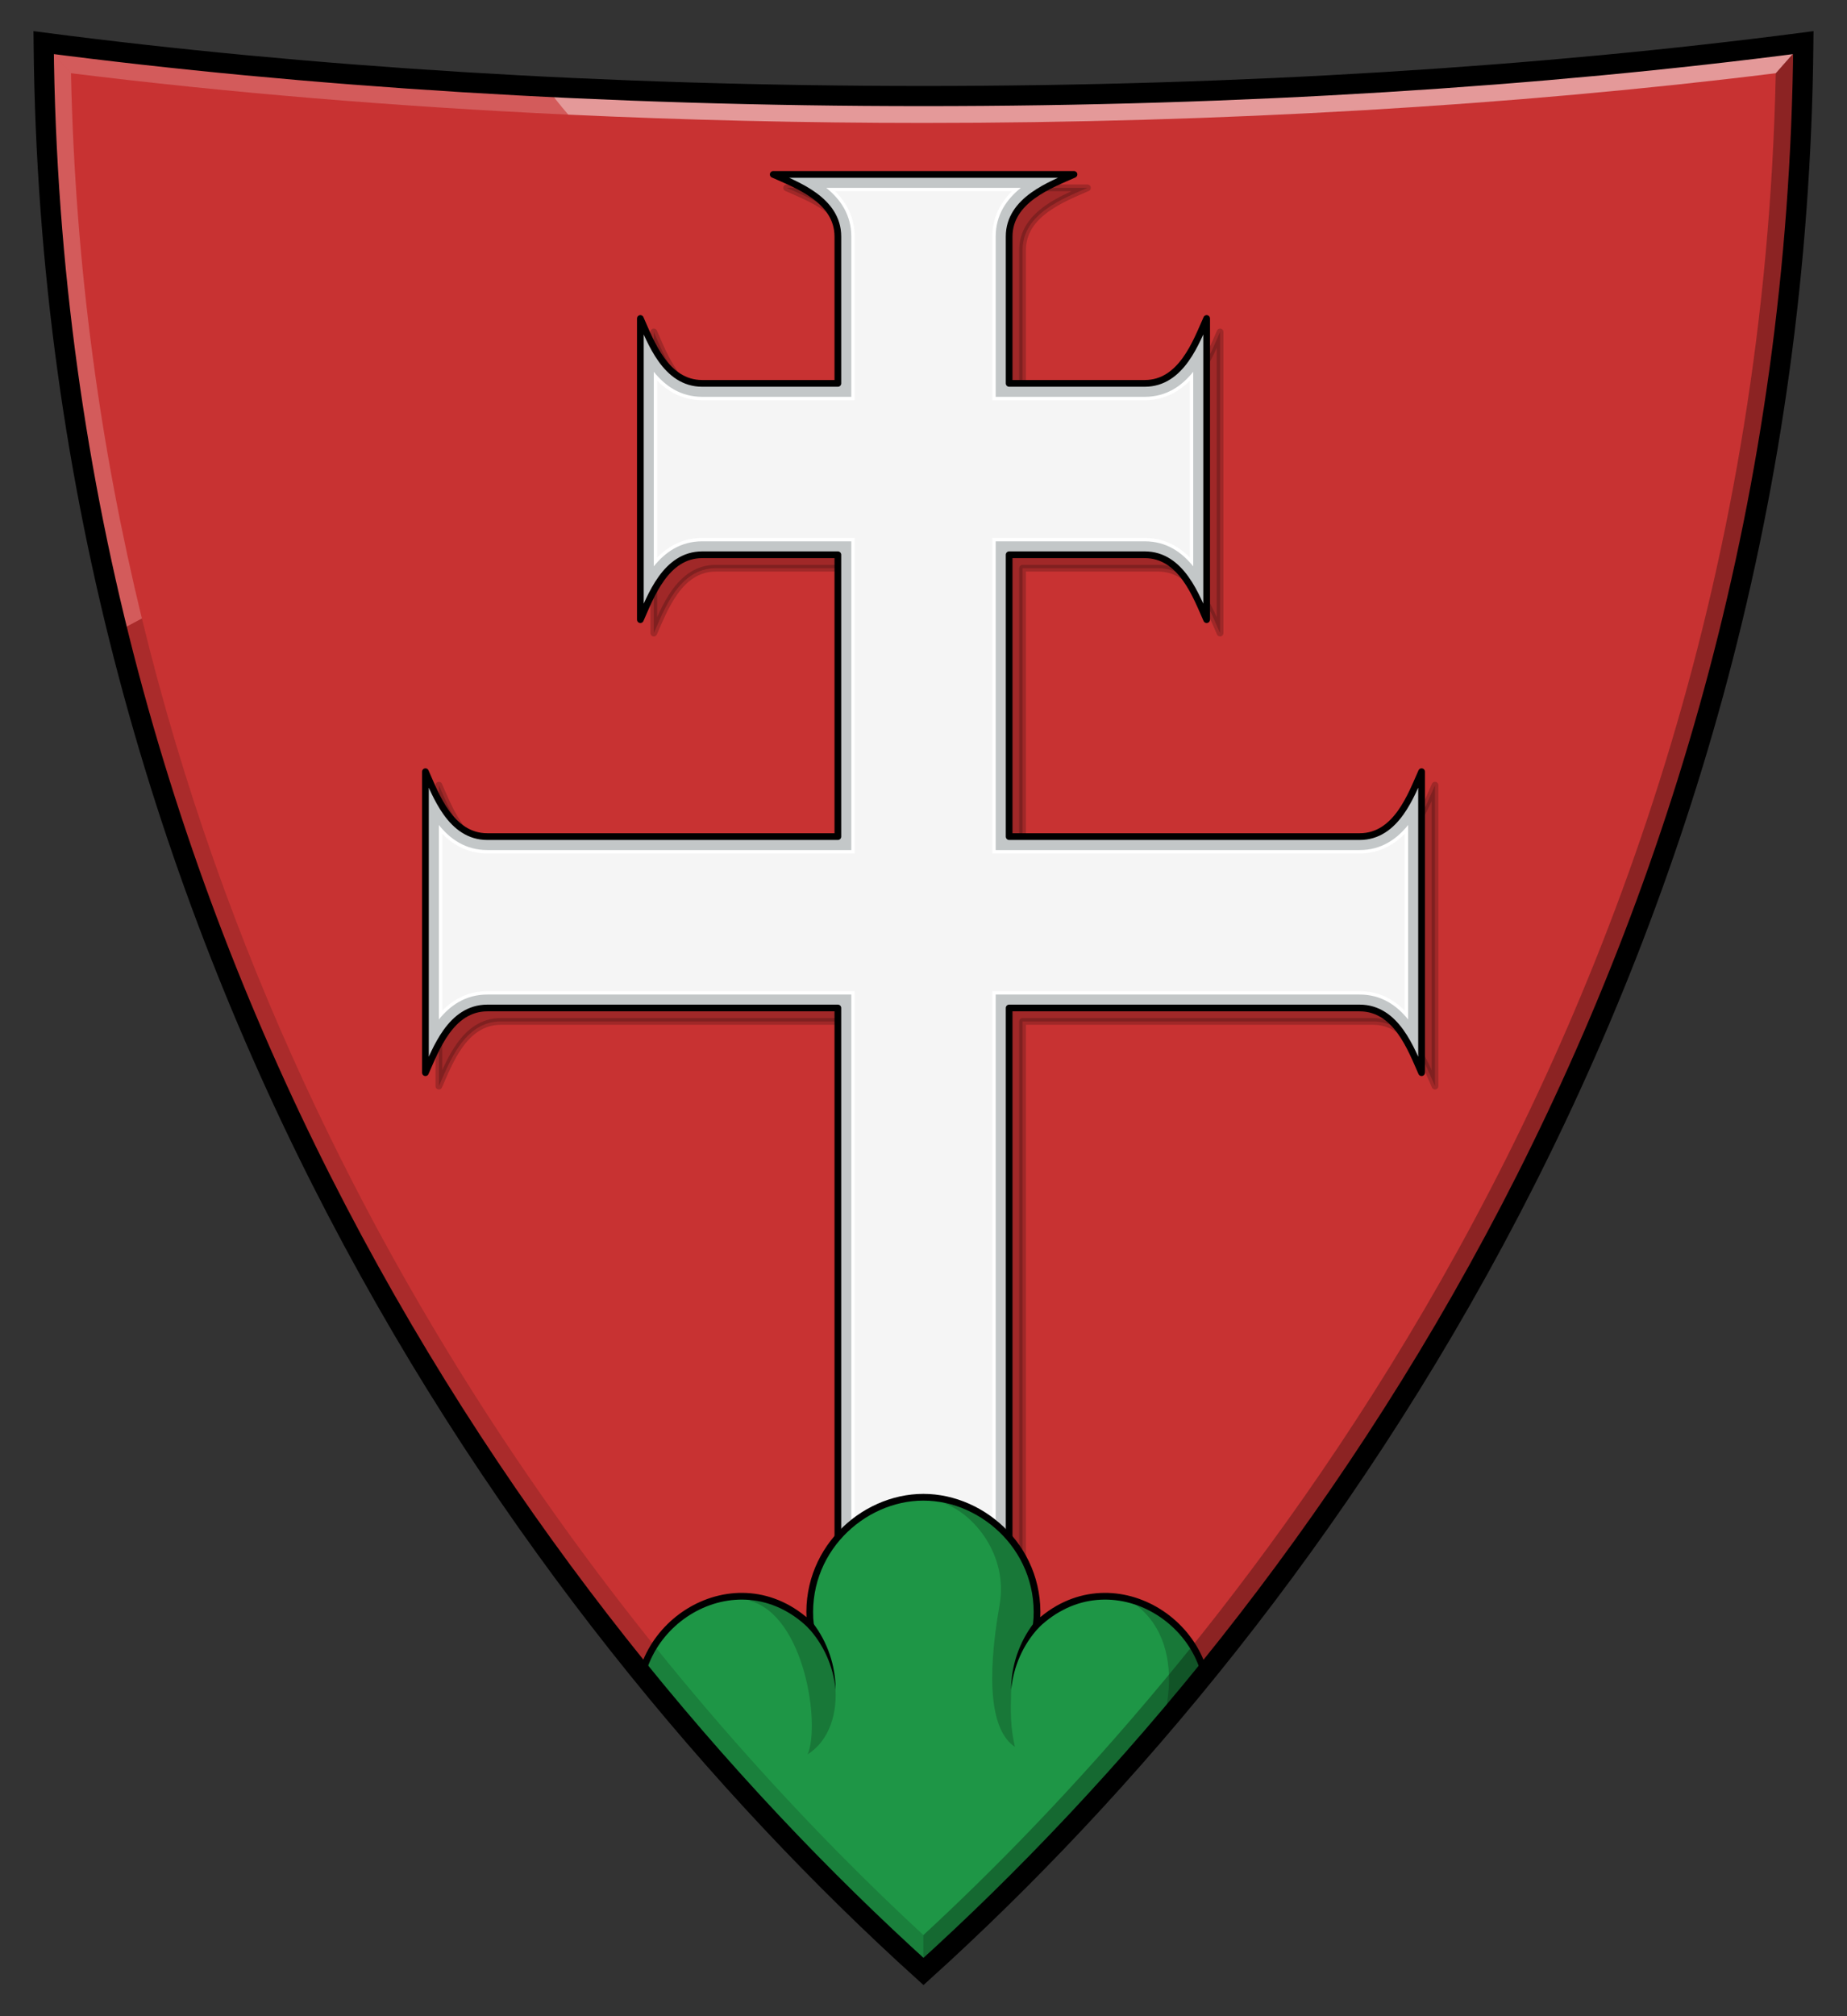
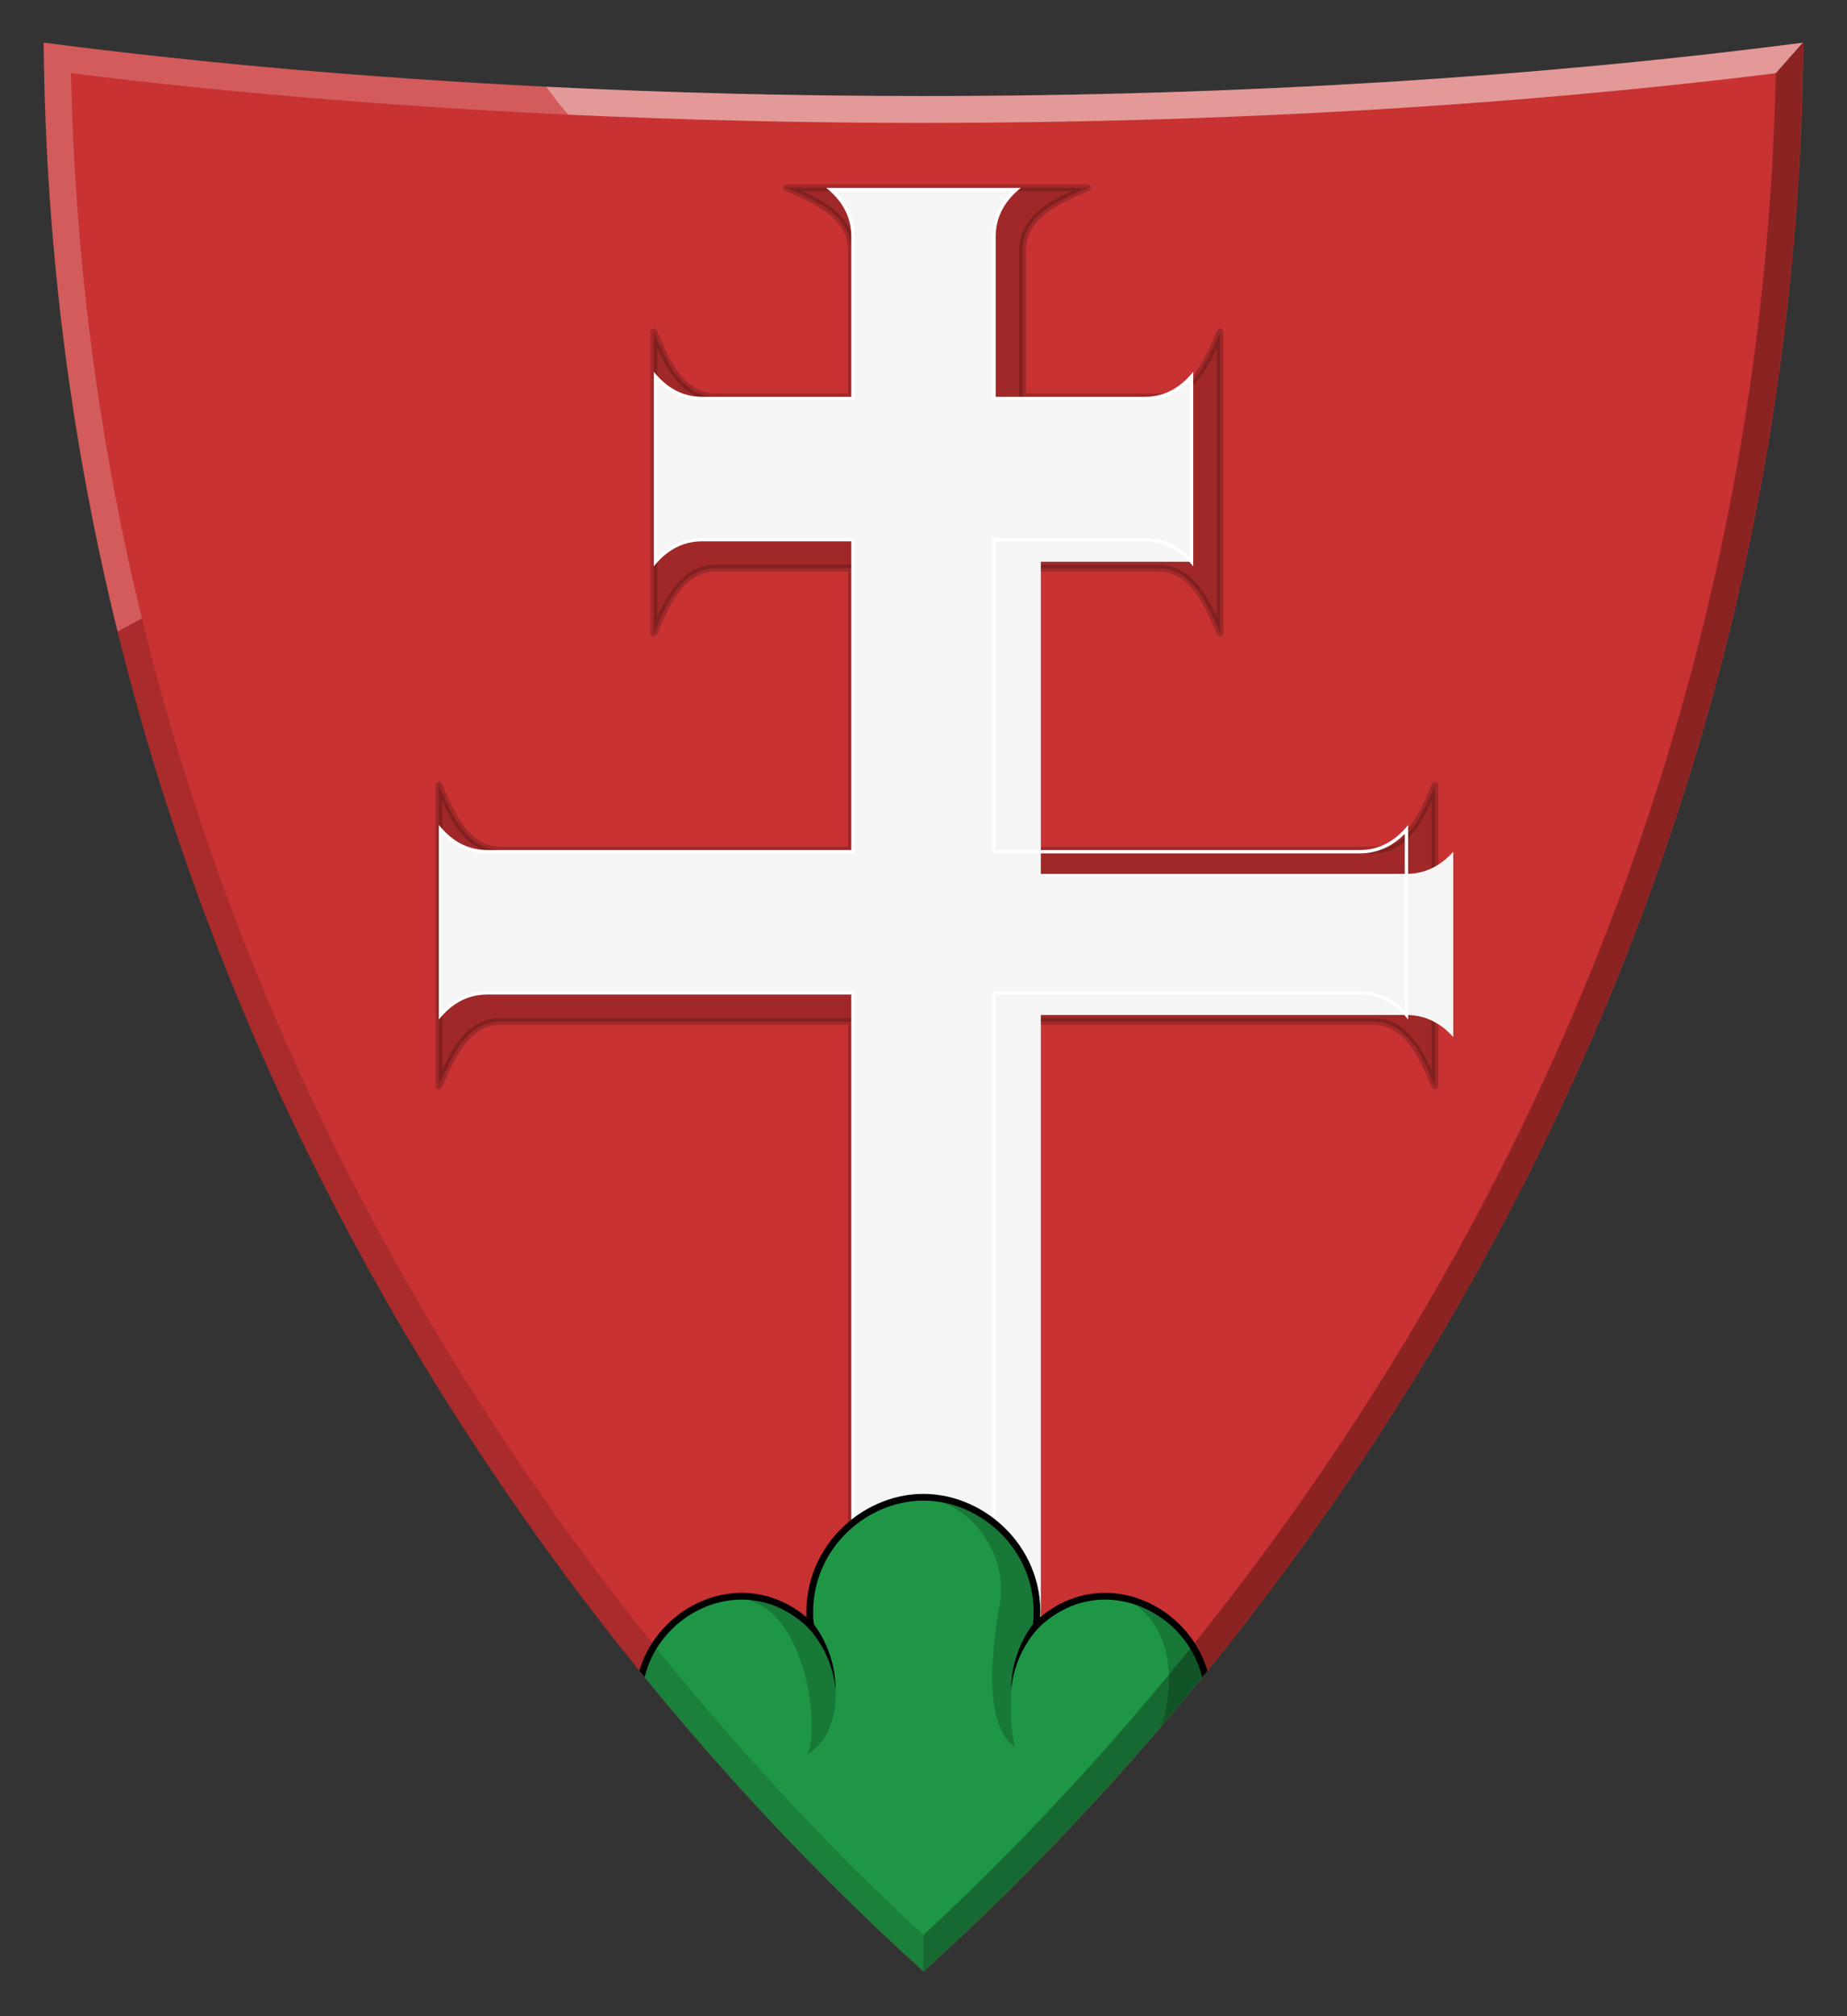
<svg xmlns="http://www.w3.org/2000/svg" id="svg2" width="275" height="300" version="1.1" viewBox="0 0 275 300">
  <rect x="0" y="0" width="275" height="300" fill="#333333" stroke="none" />
  <defs>
    <clipPath id="clippath">
      <path d="M137.5,14.291c-47.422,0-92.042-2.879-131-7.947,1.277,134.453,71.473,233.244,131,287,59.527-53.756,129.723-152.547,131-287-38.958,5.068-83.578,7.947-131,7.947Z" style="fill: none;" />
    </clipPath>
  </defs>
  <path d="M137.5,14.291c-47.422,0-92.042-2.879-131-7.947,1.277,134.453,71.473,233.244,131,287,59.527-53.756,129.723-152.547,131-287-38.958,5.068-83.578,7.947-131,7.947Z" style="fill: #c83232;" />
  <path d="M117.125,27.952c3.407,1.525,9.625,3.765,9.625,9.25v21.844h-20.188c-5.485,0-7.694-6.249-9.219-9.656v44.812c1.525-3.407,3.733-9.656,9.219-9.656h20.188v41.937h-52.188c-5.485,0-7.694-6.249-9.219-9.656v44.781c1.525-3.407,3.733-9.625,9.219-9.625h52.188v97.375l12.75,12.75,12.75-12.75v-97.375h52.188c5.485,0,7.694,6.218,9.219,9.625v-44.781c-1.525,3.407-3.733,9.656-9.219,9.656h-52.188v-41.937h20.188c5.485,0,7.694,6.249,9.219,9.656v-44.812c-1.525,3.407-3.733,9.656-9.219,9.656h-20.188v-21.844c0-5.485,6.249-7.725,9.656-9.25h-44.781l-0.0 0Z" style="opacity: .2; stroke: #000; stroke-linejoin: round;" />
-   <path d="M115.125,25.952c3.407,1.525,9.625,3.765,9.625,9.25v21.844h-20.188c-5.485,0-7.694-6.249-9.219-9.656v44.812c1.525-3.407,3.733-9.656,9.219-9.656h20.188v41.937h-52.188c-5.485,0-7.694-6.249-9.219-9.656v44.781c1.525-3.407,3.733-9.625,9.219-9.625h52.188v97.375l12.75,12.75,12.75-12.75v-97.375h52.188c5.485,0,7.694,6.218,9.219,9.625v-44.781c-1.525,3.407-3.733,9.656-9.219,9.656h-52.188v-41.937h20.188c5.485,0,7.694,6.249,9.219,9.656v-44.812c-1.525,3.407-3.733,9.656-9.219,9.656h-20.188v-21.844c0-5.485,6.249-7.725,9.656-9.25h-44.781l-0.0 0Z" style="fill: #c3c7c8; stroke: #000; stroke-linejoin: round;" />
  <g>
-     <path d="M127,246.426v-98.694h-54.438c-2.677,0-5.019,1.104-6.969,3.283v-27.577c1.95,2.187,4.291,3.294,6.969,3.294h54.438v-46.437h-22.438c-2.677,0-5.019,1.108-6.969,3.294v-27.589c1.95,2.187,4.292,3.294,6.969,3.294h22.438v-24.094c0-2.688-1.11-5.04-3.302-7h27.617c-2.2,1.96-3.314,4.312-3.314,7v24.094h22.438c2.678,0,5.019-1.108,6.969-3.295v27.59c-1.95-2.187-4.291-3.295-6.969-3.295h-22.438v46.437h54.438c2.678,0,5.019-1.108,6.969-3.295v27.579c-1.949-2.18-4.291-3.284-6.969-3.284h-54.438v98.694l-10.5,10.5-10.5-10.5Z" style="fill: #f5f5f5;" />
+     <path d="M127,246.426v-98.694h-54.438c-2.677,0-5.019,1.104-6.969,3.283v-27.577c1.95,2.187,4.291,3.294,6.969,3.294h54.438v-46.437h-22.438c-2.677,0-5.019,1.108-6.969,3.294v-27.589c1.95,2.187,4.292,3.294,6.969,3.294h22.438v-24.094c0-2.688-1.11-5.04-3.302-7h27.617c-2.2,1.96-3.314,4.312-3.314,7v24.094h22.438c2.678,0,5.019-1.108,6.969-3.295v27.59h-22.438v46.437h54.438c2.678,0,5.019-1.108,6.969-3.295v27.579c-1.949-2.18-4.291-3.284-6.969-3.284h-54.438v98.694l-10.5,10.5-10.5-10.5Z" style="fill: #f5f5f5;" />
    <path d="M150.682,28.452c-1.946,1.919-2.932,4.185-2.932,6.75v24.344h22.688c2.555,0,4.81-.979,6.719-2.913v26.325c-1.909-1.934-4.164-2.913-6.719-2.913h-22.688v46.936h54.688c2.555,0,4.81-.979,6.719-2.913v26.315c-1.909-1.927-4.163-2.903-6.719-2.903h-54.688v98.84l-10.25,10.25-10.25-10.25v-98.84h-54.688c-2.555,0-4.81.975-6.719,2.902v-26.314c1.909,1.934,4.164,2.912,6.719,2.912h54.688v-46.937h-22.688c-2.555,0-4.809.979-6.719,2.912v-26.325c1.909,1.934,4.164,2.912,6.719,2.912h22.688v-24.344c0-2.566-.982-4.831-2.921-6.75h26.353M151.997,27.952h-28.98c2.098,1.69,3.733,3.993,3.733,7.25v23.844h-22.188c-3.246,0-5.538-1.634-7.219-3.727v28.954c1.681-2.093,3.973-3.727,7.219-3.727h22.188v45.937h-54.188c-3.246,0-5.538-1.633-7.219-3.727v28.94c1.681-2.086,3.974-3.713,7.219-3.713h54.188v98.547l10.75,10.75,10.75-10.75v-98.547h54.188c3.246,0,5.538,1.627,7.219,3.714v-28.942c-1.681,2.094-3.973,3.728-7.219,3.728h-54.188v-45.936h22.188c3.246,0,5.538,1.634,7.219,3.728v-28.955c-1.681,2.094-3.973,3.728-7.219,3.728h-22.188v-23.844c0-3.258,1.643-5.561,3.747-7.25h0Z" style="fill: #fff;" />
  </g>
  <path d="M84.602,17.058c-1.202-1.385-2.296-2.769-3.273-4.151-26.538-1.321-51.688-3.551-74.829-6.562l4.07,4.55c23.282,2.892,48.275,4.961,74.033,6.164Z" style="fill: #fff; opacity: .2;" />
  <g style="clip-path: url(#clippath);">
    <g>
      <g>
-         <path d="M137.503,299.301c-.007-.006-.014-.013-.021-.019-.007.006-.014.013-.021.019h.041Z" style="fill: #1e9646; stroke: #000;" />
        <path d="M154.302,241.827c1.164-10.893-7.682-19.046-16.819-19.046s-17.984,8.153-16.819,19.046c-11.029-10.605-27.78,0-25.339,13.781,12.634,15.075,28.369,31.136,42.158,43.674,13.789-12.538,29.524-28.599,42.158-43.674,2.441-13.781-14.31-24.386-25.339-13.781Z" style="fill: #1e9646; stroke: #000;" />
        <path d="M151.106,259.923c-.68-3.093-.651-5.025-.553-8.504.166-5.883,3.318-10.058,8.201-12.024-.84.126-4.178,2.169-4.453,2.433,1.038-9.717-5.958-16.716-13.952-18.229,4.834,1.651,9.751,7.977,8.484,15.173-2.011,11.418-1.294,18.761,2.273,21.152Z" style="opacity: .2;" />
        <path d="M167.482,266.825c.914.179-2.402,3.997-1.494,4.199,4.773-5.136,9.391-10.332,13.653-15.416,1.064-6.005-2.109-14.068-10.547-16.836,8.246,6.22,5.153,20.341-1.611,28.054Z" style="opacity: .2;" />
        <path d="M120.248,261.032c6.549-4.107,4.891-16.529-1.475-20.781-.025-.017-5.661-3.483-7.198-2.082,8.222,2.142,10.589,18.428,8.674,22.863Z" style="opacity: .2;" />
      </g>
      <path d="M121.056,241.518c2.162,2.831,3.361,6.353,3.355,9.901-.342-3.495-1.768-6.711-4.141-9.282 0-0.0.786-.619.786-.619h0Z" />
      <path d="M154.695,242.137c-2.373,2.572-3.799,5.788-4.141,9.282-.005-3.548,1.194-7.07,3.356-9.901-0-0.0.786.619.786.619h0Z" />
    </g>
  </g>
  <path d="M268.464,6.413l-4.069,4.481c-3.102,145.974-87.499,240.67-126.913,277.034l0,5.416c59.509-53.746,129.681-152.513,130.981-286.931Z" style="opacity: .3;" />
  <path d="M10.57,10.894l-4.07-4.55c.296,31.172,4.301,60.423,11.013,87.645,1.194-.673,2.4-1.326,3.613-1.963-6.081-24.971-9.938-52.029-10.557-81.132Z" style="fill: #fff; opacity: .2;" />
  <path d="M137.482,293.344l-0-5.416c-31.555-29.114-91.938-95.626-116.356-195.902-1.213.637-2.419,1.29-3.613,1.963,22.24,90.192,74.249,158.063,119.969,199.355Z" style="opacity: .15;" />
  <path d="M137.482,18.291c44.164,0,87.927-2.554,126.913-7.397l4.07-4.55c-38.953,5.068-83.567,7.947-130.982,7.947-19.247,0-38.021-.482-56.153-1.384.976,1.382,2.071,2.766,3.273,4.151,17.373.811,35.091,1.233,52.88,1.233Z" style="fill: #fff; opacity: .5;" />
  <path d="M264.395,10.894l4.069-4.481c0-.023.001-.046.001-.069l-4.07,4.55Z" />
-   <path d="M137.5,14.291c-47.422,0-92.042-2.879-131-7.947,1.277,134.453,71.473,233.244,131,287,59.527-53.756,129.723-152.547,131-287-38.958,5.068-83.578,7.947-131,7.947Z" style="fill: none; stroke: #000; stroke-miterlimit: 10; stroke-width: 3px;" />
</svg>